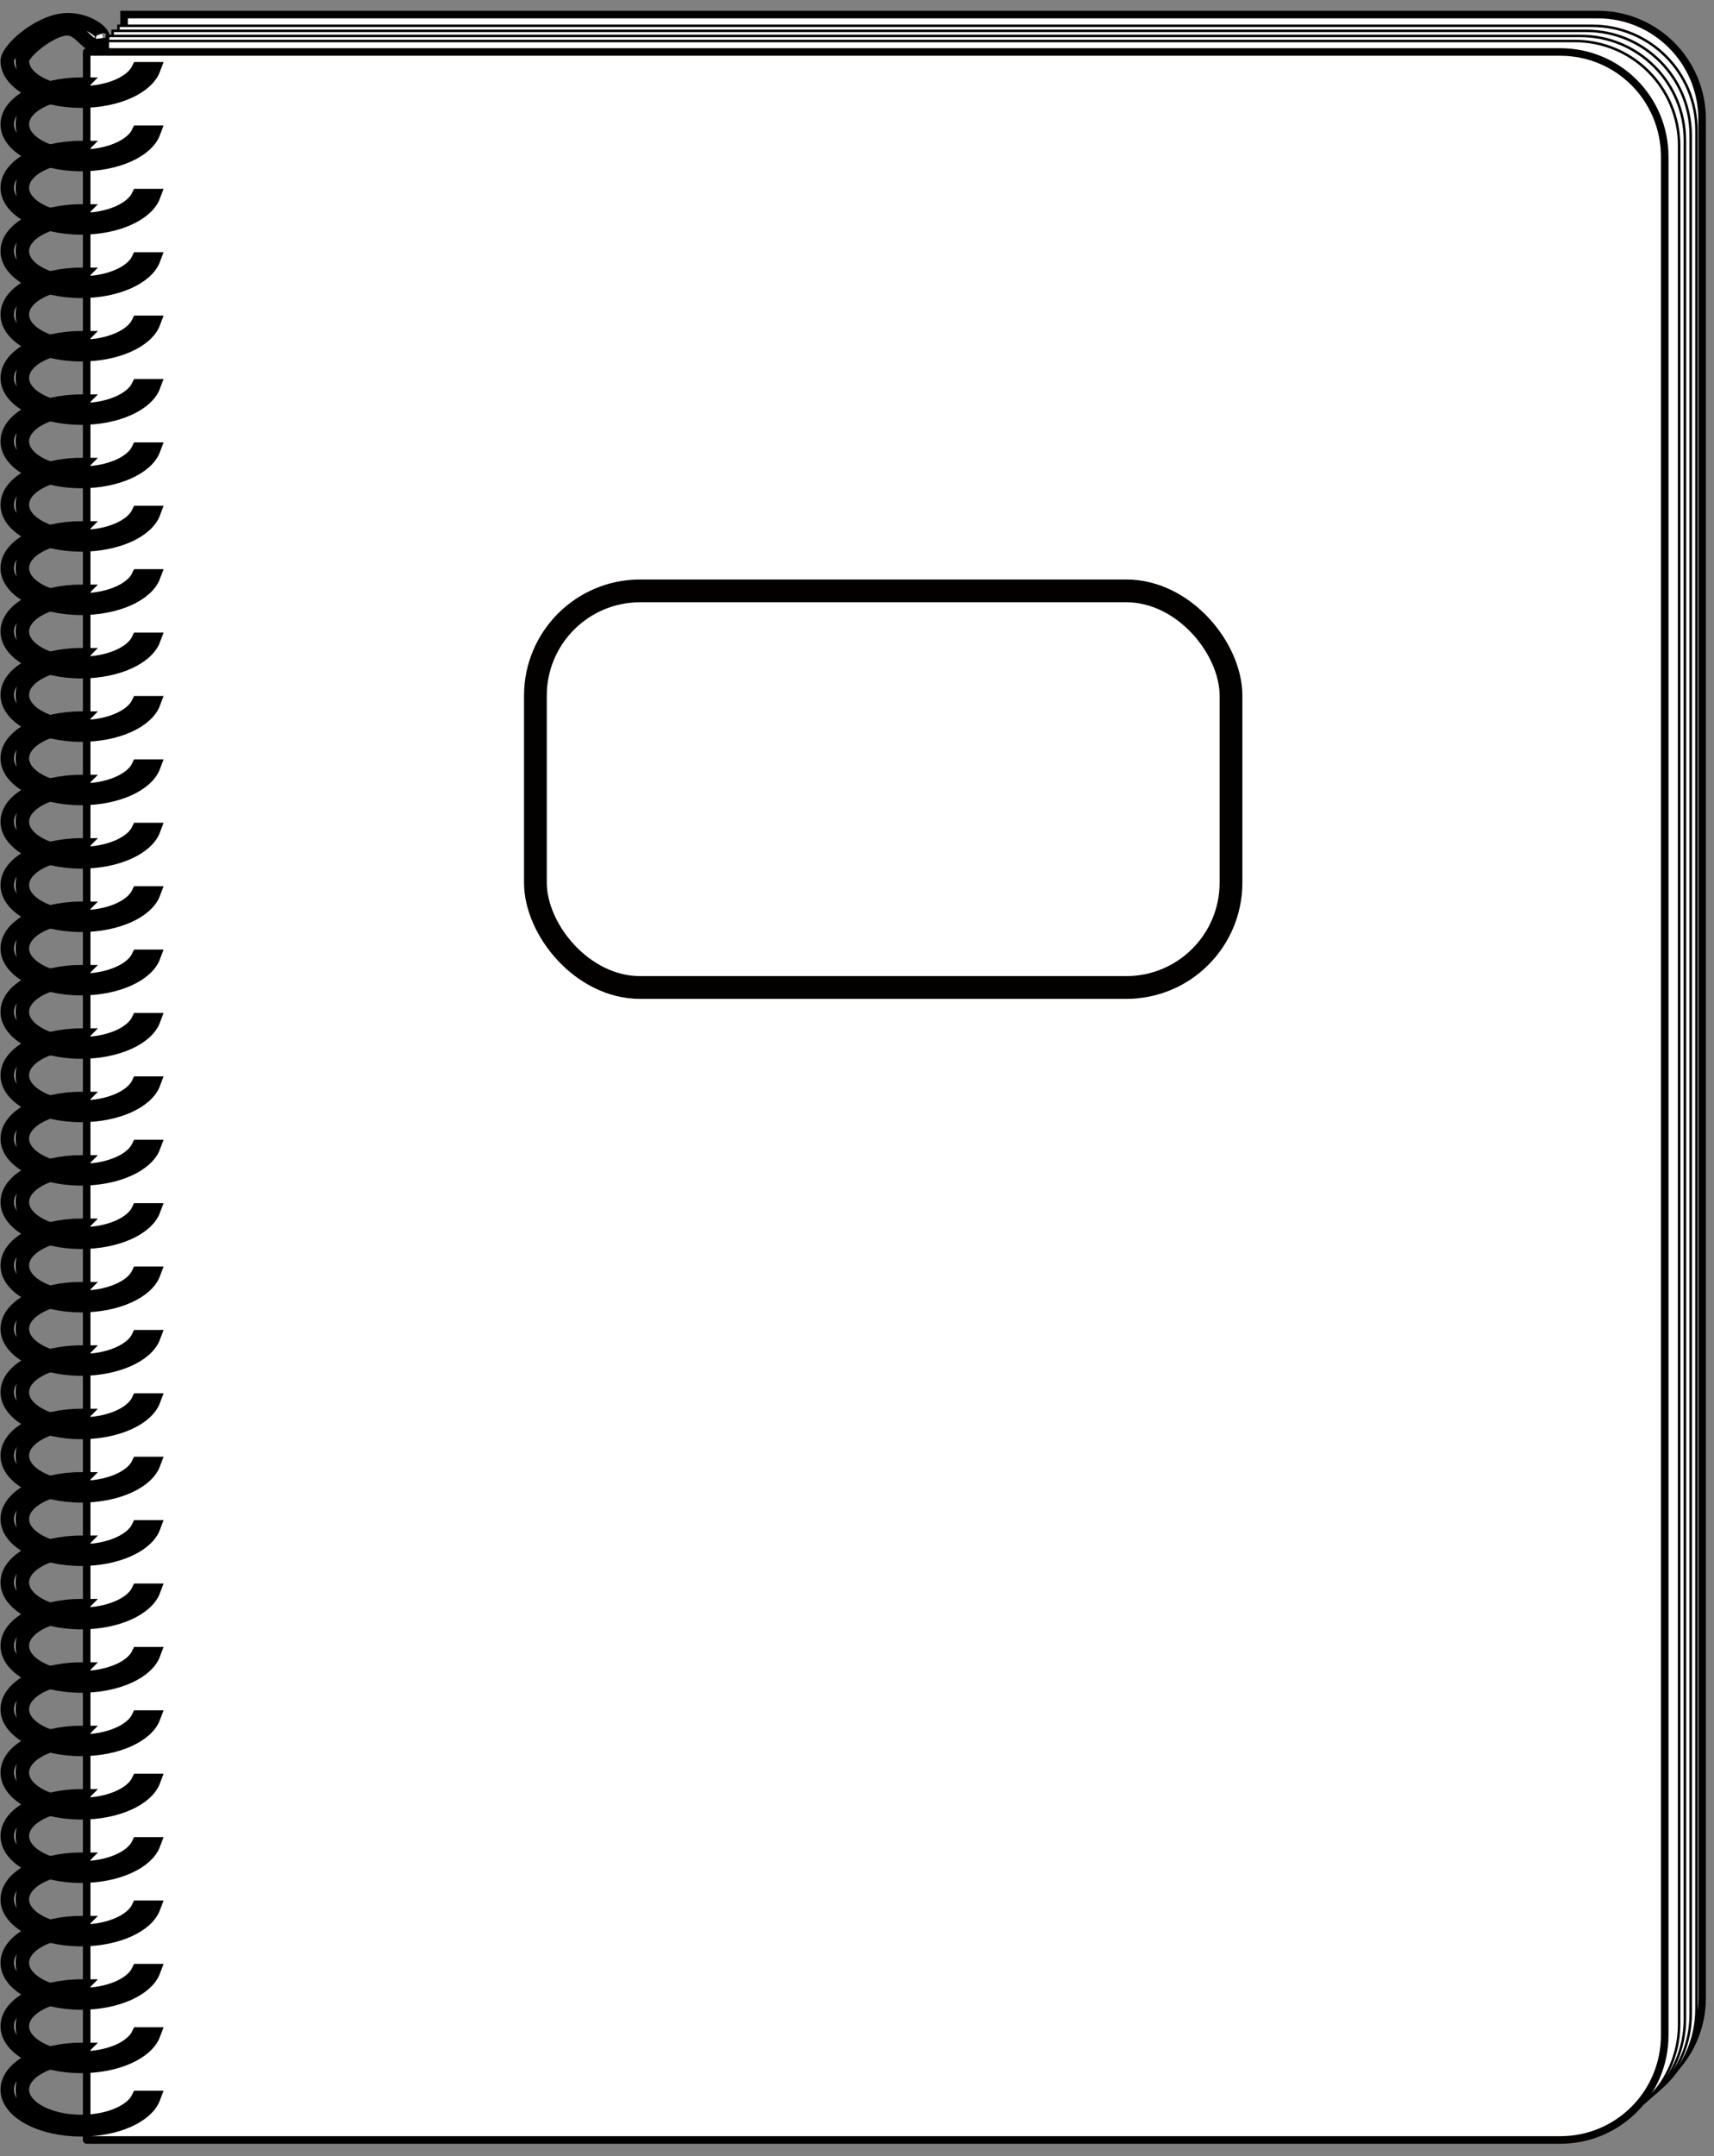
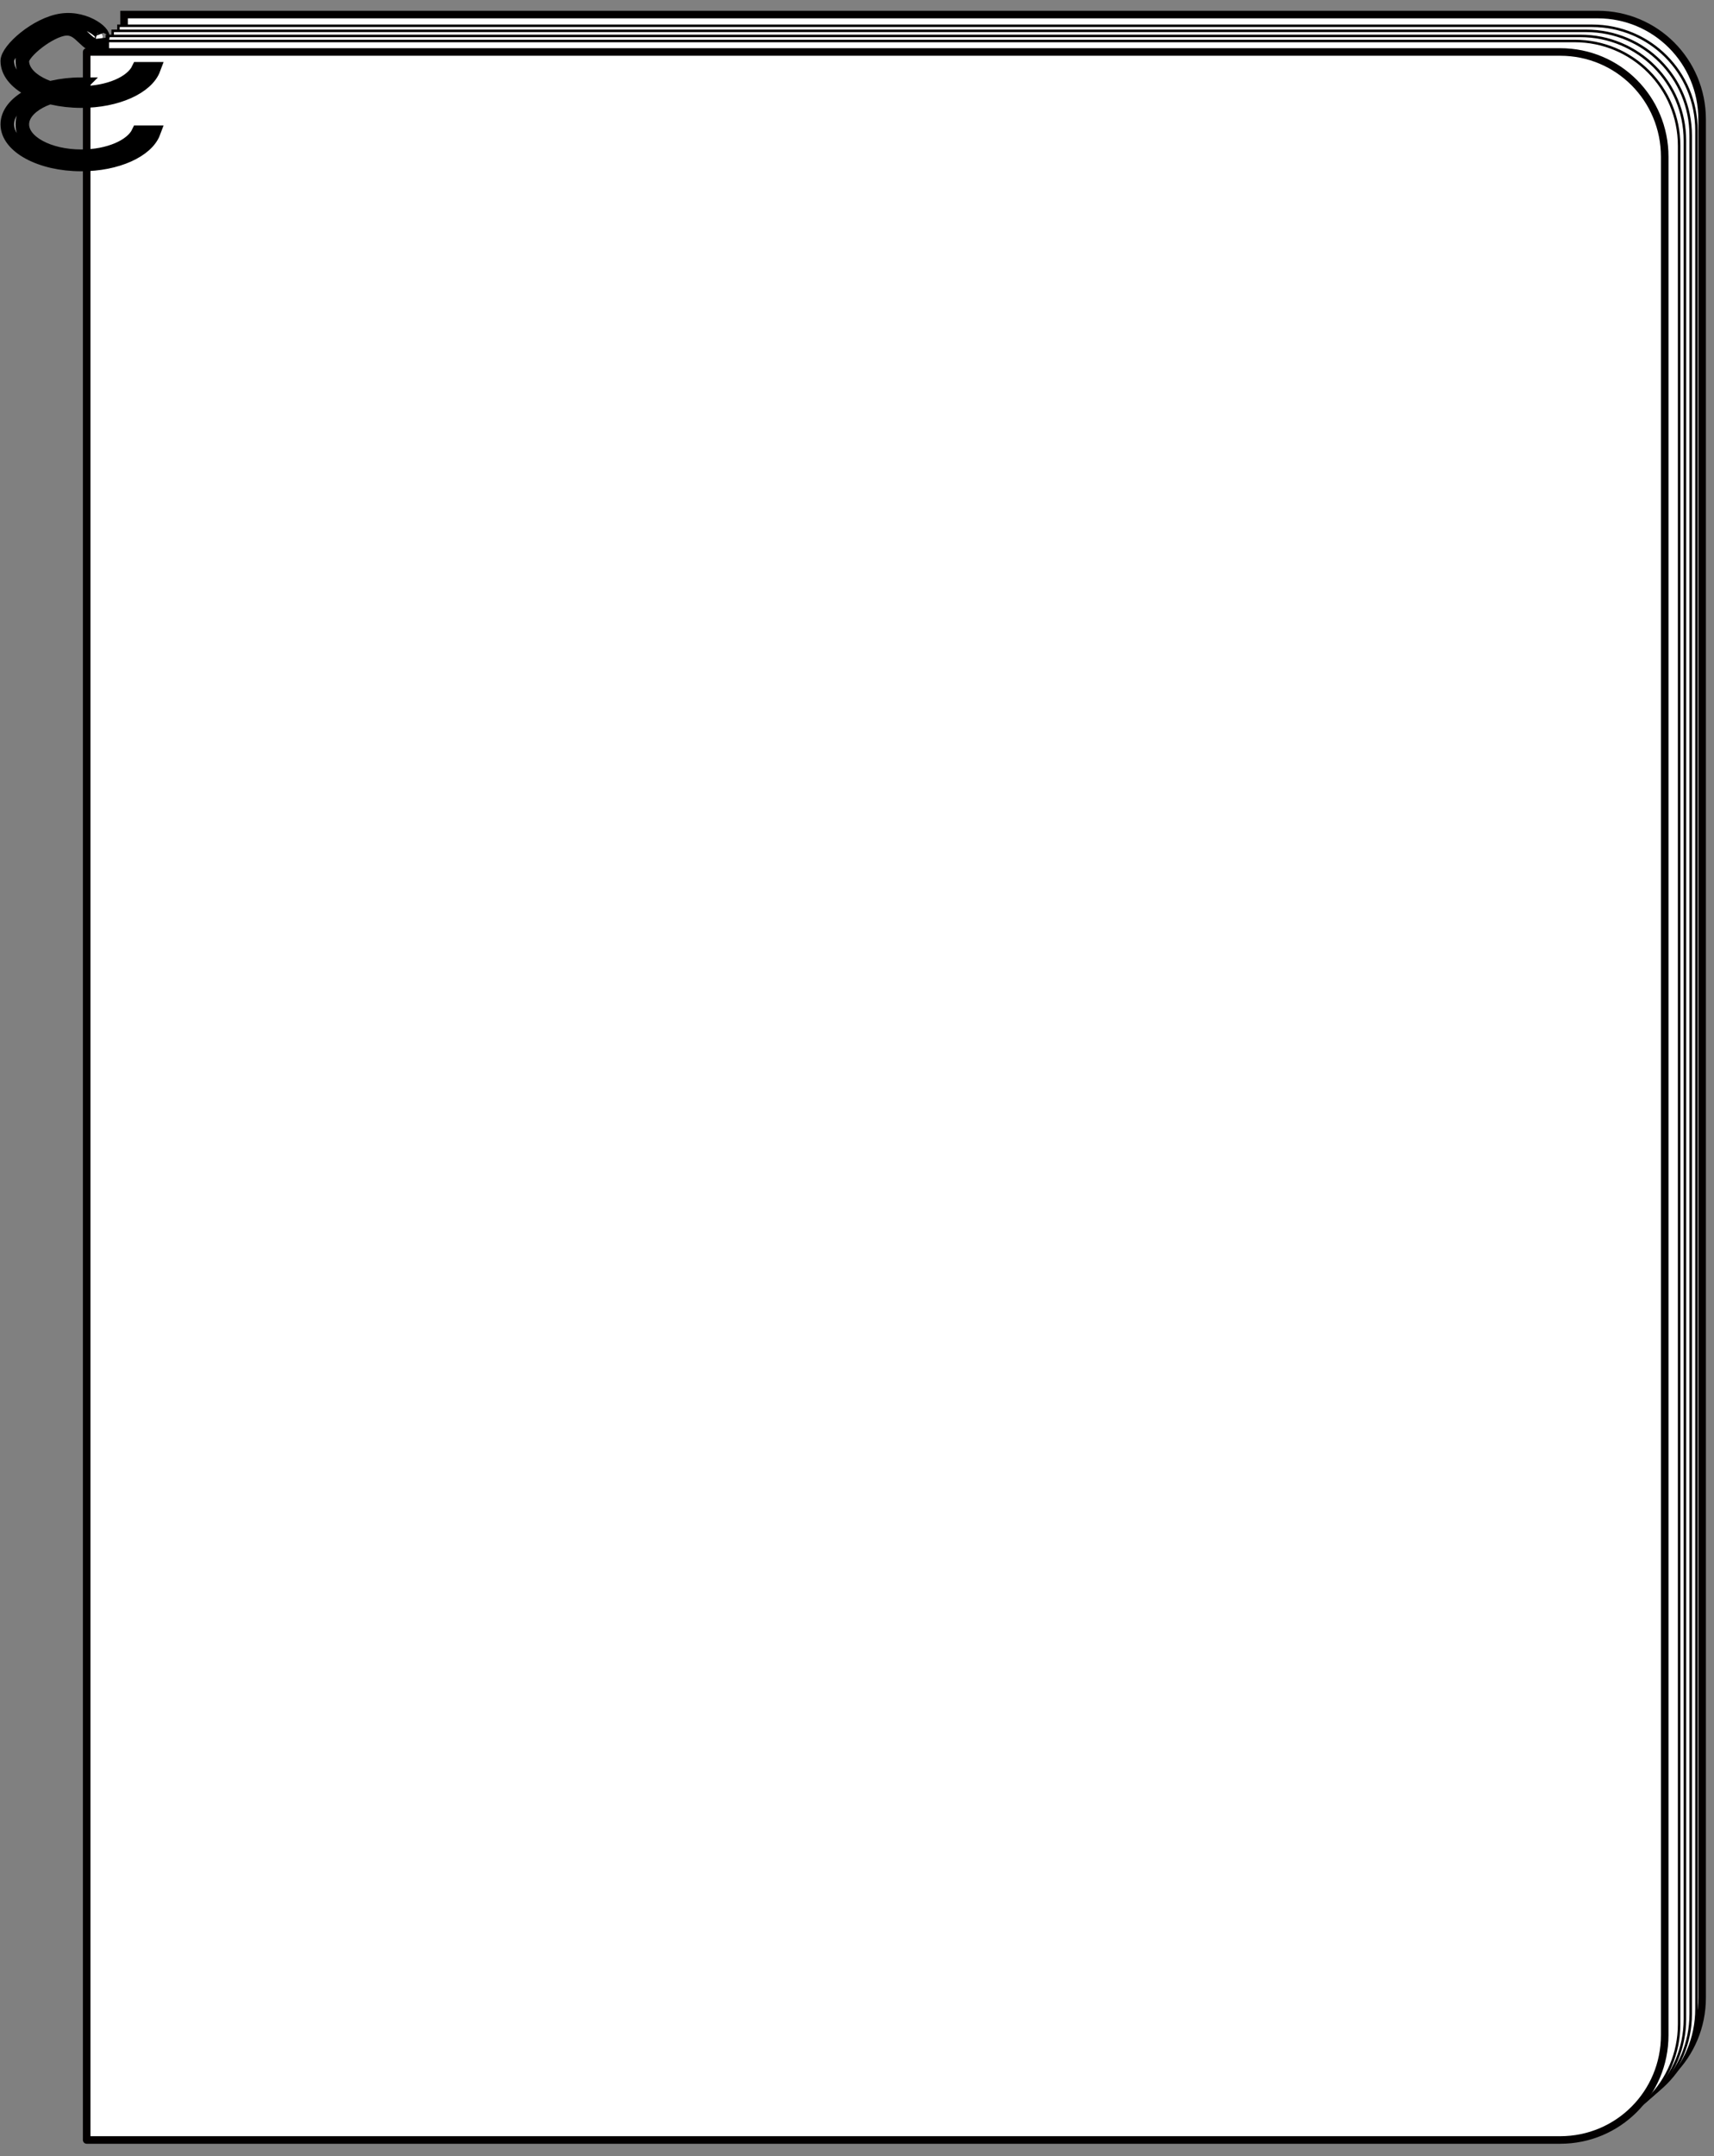
<svg xmlns="http://www.w3.org/2000/svg" xmlns:xlink="http://www.w3.org/1999/xlink" width="680" height="855">
  <rect width="100%" height="100%" fill="#808080" stroke="none" />
  <title>white_notepad</title>
  <g>
    <title>Layer 1</title>
    <g id="layer1">
      <path fill="#ffffff" stroke="#030000" stroke-width="3" stroke-miterlimit="4" d="m49.223,5.772l0,41.555l0,744.825l0,41.555l41.555,0l465.826,0l77.21,0c23.015,0 41.47,-18.54 41.47,-41.555l0,-744.825c0,-23.015 -18.455,-41.555 -41.47,-41.555l-77.21,0l-465.826,0l-41.555,0z" id="path8098" />
      <path fill="#ffffff" stroke="#030000" stroke-miterlimit="4" id="path6790" d="m46.99,10.223l0,41.555l0,744.825l0,41.555l41.555,0l465.826,0l77.21,0c23.015,0 41.47,-18.54 41.47,-41.555l0,-744.825c0,-23.015 -18.455,-41.555 -41.47,-41.555l-77.21,0l-465.826,0l-41.555,0z" />
      <path fill="#ffffff" stroke="#030000" stroke-miterlimit="4" d="m44.694,12.232l0,41.555l0,744.825l0,41.555l41.555,0l465.826,0l77.21,0c23.015,0 41.47,-18.54 41.47,-41.555l0,-744.825c0,-23.015 -18.455,-41.555 -41.47,-41.555l-77.21,0l-465.826,0l-41.555,0z" id="path6792" />
      <path fill="#ffffff" stroke="#030000" stroke-miterlimit="4" id="path6794" d="m42.398,14.241l0,41.555l0,744.825l0,41.555l41.555,0l465.826,0l77.21,0c23.015,0 41.47,-18.54 41.47,-41.555l0,-744.825c0,-23.015 -18.455,-41.555 -41.47,-41.555l-77.21,0l-465.826,0l-41.555,0z" />
      <path fill="#ffffff" stroke="#030000" stroke-miterlimit="4" d="m40.101,16.25l0,41.555l0,744.825l0,41.555l41.555,0l465.826,0l77.21,0c23.015,0 41.47,-18.54 41.47,-41.555l0,-744.825c0,-23.015 -18.455,-41.555 -41.47,-41.555l-77.21,0l-465.826,0l-41.555,0z" id="path6796" />
      <path fill="#ffffff" stroke="#030000" stroke-width="3" stroke-linejoin="round" stroke-miterlimit="4" id="rect8093" d="m34.387,20.609l0,41.555l0,744.826l0,41.555l41.555,0l465.826,0l77.21,0c23.015,0 41.47,-18.54 41.47,-41.555l0,-744.826c0,-23.015 -18.455,-41.555 -41.47,-41.555l-77.21,0l-465.826,0l-41.555,0z" />
      <g id="g6838">
-         <path fill="#ffffff" stroke="#000000" stroke-width="5.484" stroke-linecap="round" stroke-miterlimit="4" d="m32.23,58.58c-16.179,0 -29.287,7.104 -29.287,15.865c0,8.761 13.108,15.865 29.287,15.865c14.178,0 26.014,-5.453 28.723,-12.698l-6.025,0c-2.602,5.476 -11.777,9.532 -22.698,9.532c-12.943,0 -23.427,-5.69 -23.427,-12.698c0,-7.009 10.484,-12.682 23.427,-12.682c0.093,0 0.182,-0.001 0.275,0l0,-3.183c-0.093,-0 -0.182,0 -0.275,0z" id="path5919" />
        <use fill="#ffffff" x="0" y="25.138" xlink:href="#path5919" id="use6435" width="744.094" height="1052.362" />
        <use fill="#ffffff" x="0" y="50.275" xlink:href="#path5919" id="use6437" width="744.094" height="1052.362" />
        <use fill="#ffffff" x="0" y="75.413" xlink:href="#path5919" id="use6439" width="744.094" height="1052.362" />
        <use fill="#ffffff" x="0" y="100.55" xlink:href="#path5919" id="use6441" width="744.094" height="1052.362" />
        <use fill="#ffffff" x="0" y="125.688" xlink:href="#path5919" id="use6443" width="744.094" height="1052.362" />
        <use fill="#ffffff" x="0" y="150.825" xlink:href="#path5919" id="use6445" width="744.094" height="1052.362" />
        <use fill="#ffffff" x="0" y="175.963" xlink:href="#path5919" id="use6447" width="744.094" height="1052.362" />
        <use fill="#ffffff" x="0" y="201.1" xlink:href="#path5919" id="use6449" width="744.094" height="1052.362" />
        <use fill="#ffffff" x="0" y="226.238" xlink:href="#path5919" id="use6451" width="744.094" height="1052.362" />
        <use fill="#ffffff" x="0" y="251.375" xlink:href="#path5919" id="use6453" width="744.094" height="1052.362" />
        <use fill="#ffffff" x="0" y="276.513" xlink:href="#path5919" id="use6455" width="744.094" height="1052.362" />
        <use fill="#ffffff" x="0" y="301.65" xlink:href="#path5919" id="use6457" width="744.094" height="1052.362" />
        <use fill="#ffffff" x="0" y="326.788" xlink:href="#path5919" id="use6459" width="744.094" height="1052.362" />
        <use fill="#ffffff" x="0" y="351.926" xlink:href="#path5919" id="use6461" width="744.094" height="1052.362" />
        <use fill="#ffffff" x="0" y="377.063" xlink:href="#path5919" id="use6463" width="744.094" height="1052.362" />
        <use fill="#ffffff" x="0" y="402.201" xlink:href="#path5919" id="use6465" width="744.094" height="1052.362" />
        <use fill="#ffffff" x="0" y="427.338" xlink:href="#path5919" id="use6467" width="744.094" height="1052.362" />
        <use fill="#ffffff" x="0" y="452.476" xlink:href="#path5919" id="use6469" width="744.094" height="1052.362" />
        <use fill="#ffffff" x="0" y="477.613" xlink:href="#path5919" id="use6471" width="744.094" height="1052.362" />
        <use fill="#ffffff" x="0" y="502.751" xlink:href="#path5919" id="use6473" width="744.094" height="1052.362" />
        <use fill="#ffffff" x="0" y="527.888" xlink:href="#path5919" id="use6475" width="744.094" height="1052.362" />
        <use fill="#ffffff" x="0" y="553.026" xlink:href="#path5919" id="use6477" width="744.094" height="1052.362" />
        <use fill="#ffffff" x="0" y="578.163" xlink:href="#path5919" id="use6479" width="744.094" height="1052.362" />
        <use fill="#ffffff" x="0" y="628.439" xlink:href="#path5919" id="use6481" width="744.094" height="1052.362" />
        <use fill="#ffffff" x="0" y="653.576" xlink:href="#path5919" id="use6483" width="744.094" height="1052.362" />
        <use fill="#ffffff" x="0" y="603.301" xlink:href="#path5919" id="use6485" width="744.094" height="1052.362" />
        <use fill="#ffffff" x="0" y="678.714" xlink:href="#path5919" id="use6487" width="744.094" height="1052.362" />
        <use fill="#ffffff" x="0" y="703.851" xlink:href="#path5919" id="use6489" width="744.094" height="1052.362" />
        <use fill="#ffffff" x="0" y="728.989" xlink:href="#path5919" id="use6491" width="744.094" height="1052.362" />
        <use fill="#ffffff" x="0" y="754.126" xlink:href="#path5919" id="use6493" width="744.094" height="1052.362" />
        <path fill="#ffffff" stroke="#000000" stroke-width="5.484" stroke-linecap="round" stroke-miterlimit="4" id="path6559" d="m32.23,33.442c-16.179,0 -29.287,7.104 -29.287,15.865c0,8.761 13.108,15.865 29.287,15.865c14.178,0 26.014,-5.453 28.723,-12.698l-6.025,0c-2.602,5.476 -11.777,9.532 -22.698,9.532c-12.943,0 -23.427,-5.69 -23.427,-12.698c0,-7.009 10.484,-12.682 23.427,-12.682c0.093,0 0.182,-0.001 0.275,0l0,-3.183c-0.093,-0 -0.182,0 -0.275,0z" />
        <path fill="#ffffff" stroke="#000000" stroke-width="5.484" stroke-linecap="round" stroke-miterlimit="4" d="m40.258,15.441c2.695,-1.419 -5.822,-8.807 -15.825,-7.365c-10.003,1.442 -21.49,11.713 -21.49,16.094c0,8.76 13.108,15.864 29.287,15.864c14.178,0 26.014,-5.453 28.723,-12.698l-6.025,0c-2.602,5.476 -11.777,9.532 -22.698,9.532c-12.943,0 -23.427,-5.69 -23.427,-12.698c0,-3.505 10.953,-12.27 17.199,-12.781c6.246,-0.51 7.785,7.234 14.256,7.234c0.046,0 0.092,0 0.138,0c0.046,0 0.091,0 0.138,0l0,-1.591l0,-1.591c0.075,0.324 -0.014,0.335 -0.112,0.259c-0.098,-0.076 -0.204,-0.238 -0.163,-0.259l-0,0z" id="path6561" />
      </g>
-       <rect fill="#ffffff" stroke="#030000" stroke-width="9.029" stroke-linejoin="round" stroke-miterlimit="4" ry="41.543" y="234.293" x="212.413" height="157.269" width="275.963" id="rect8100" />
    </g>
  </g>
</svg>